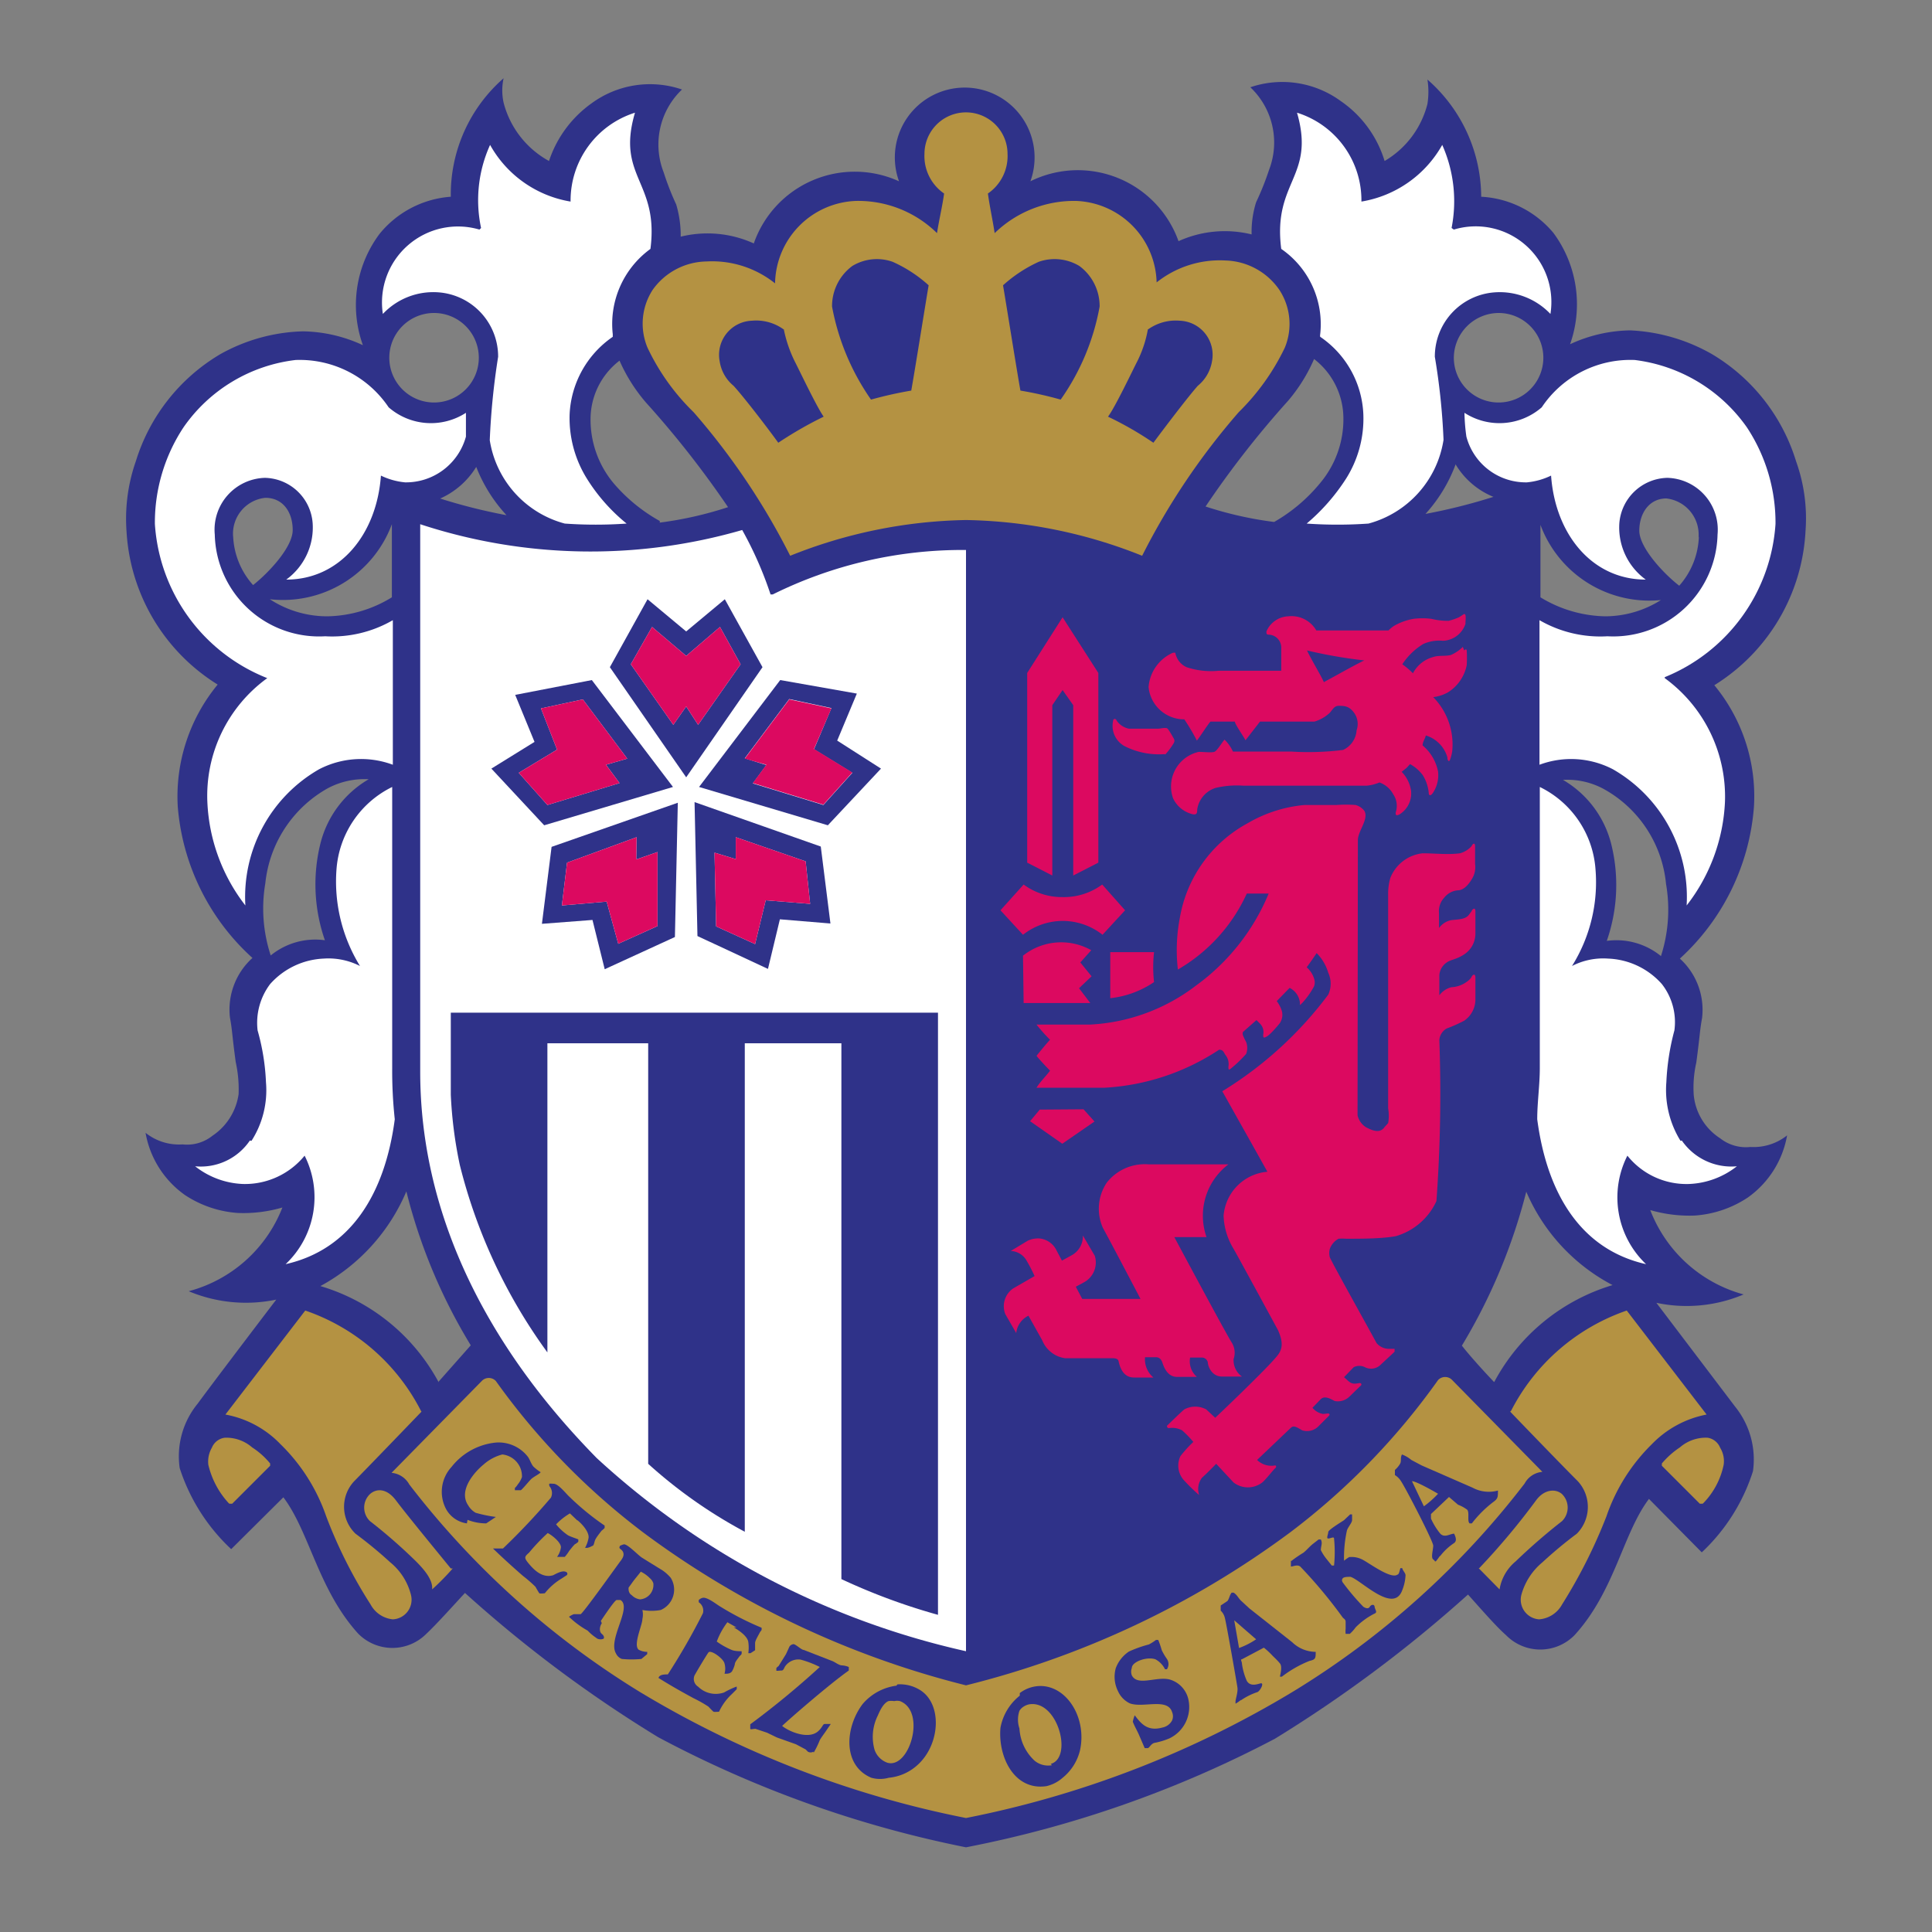
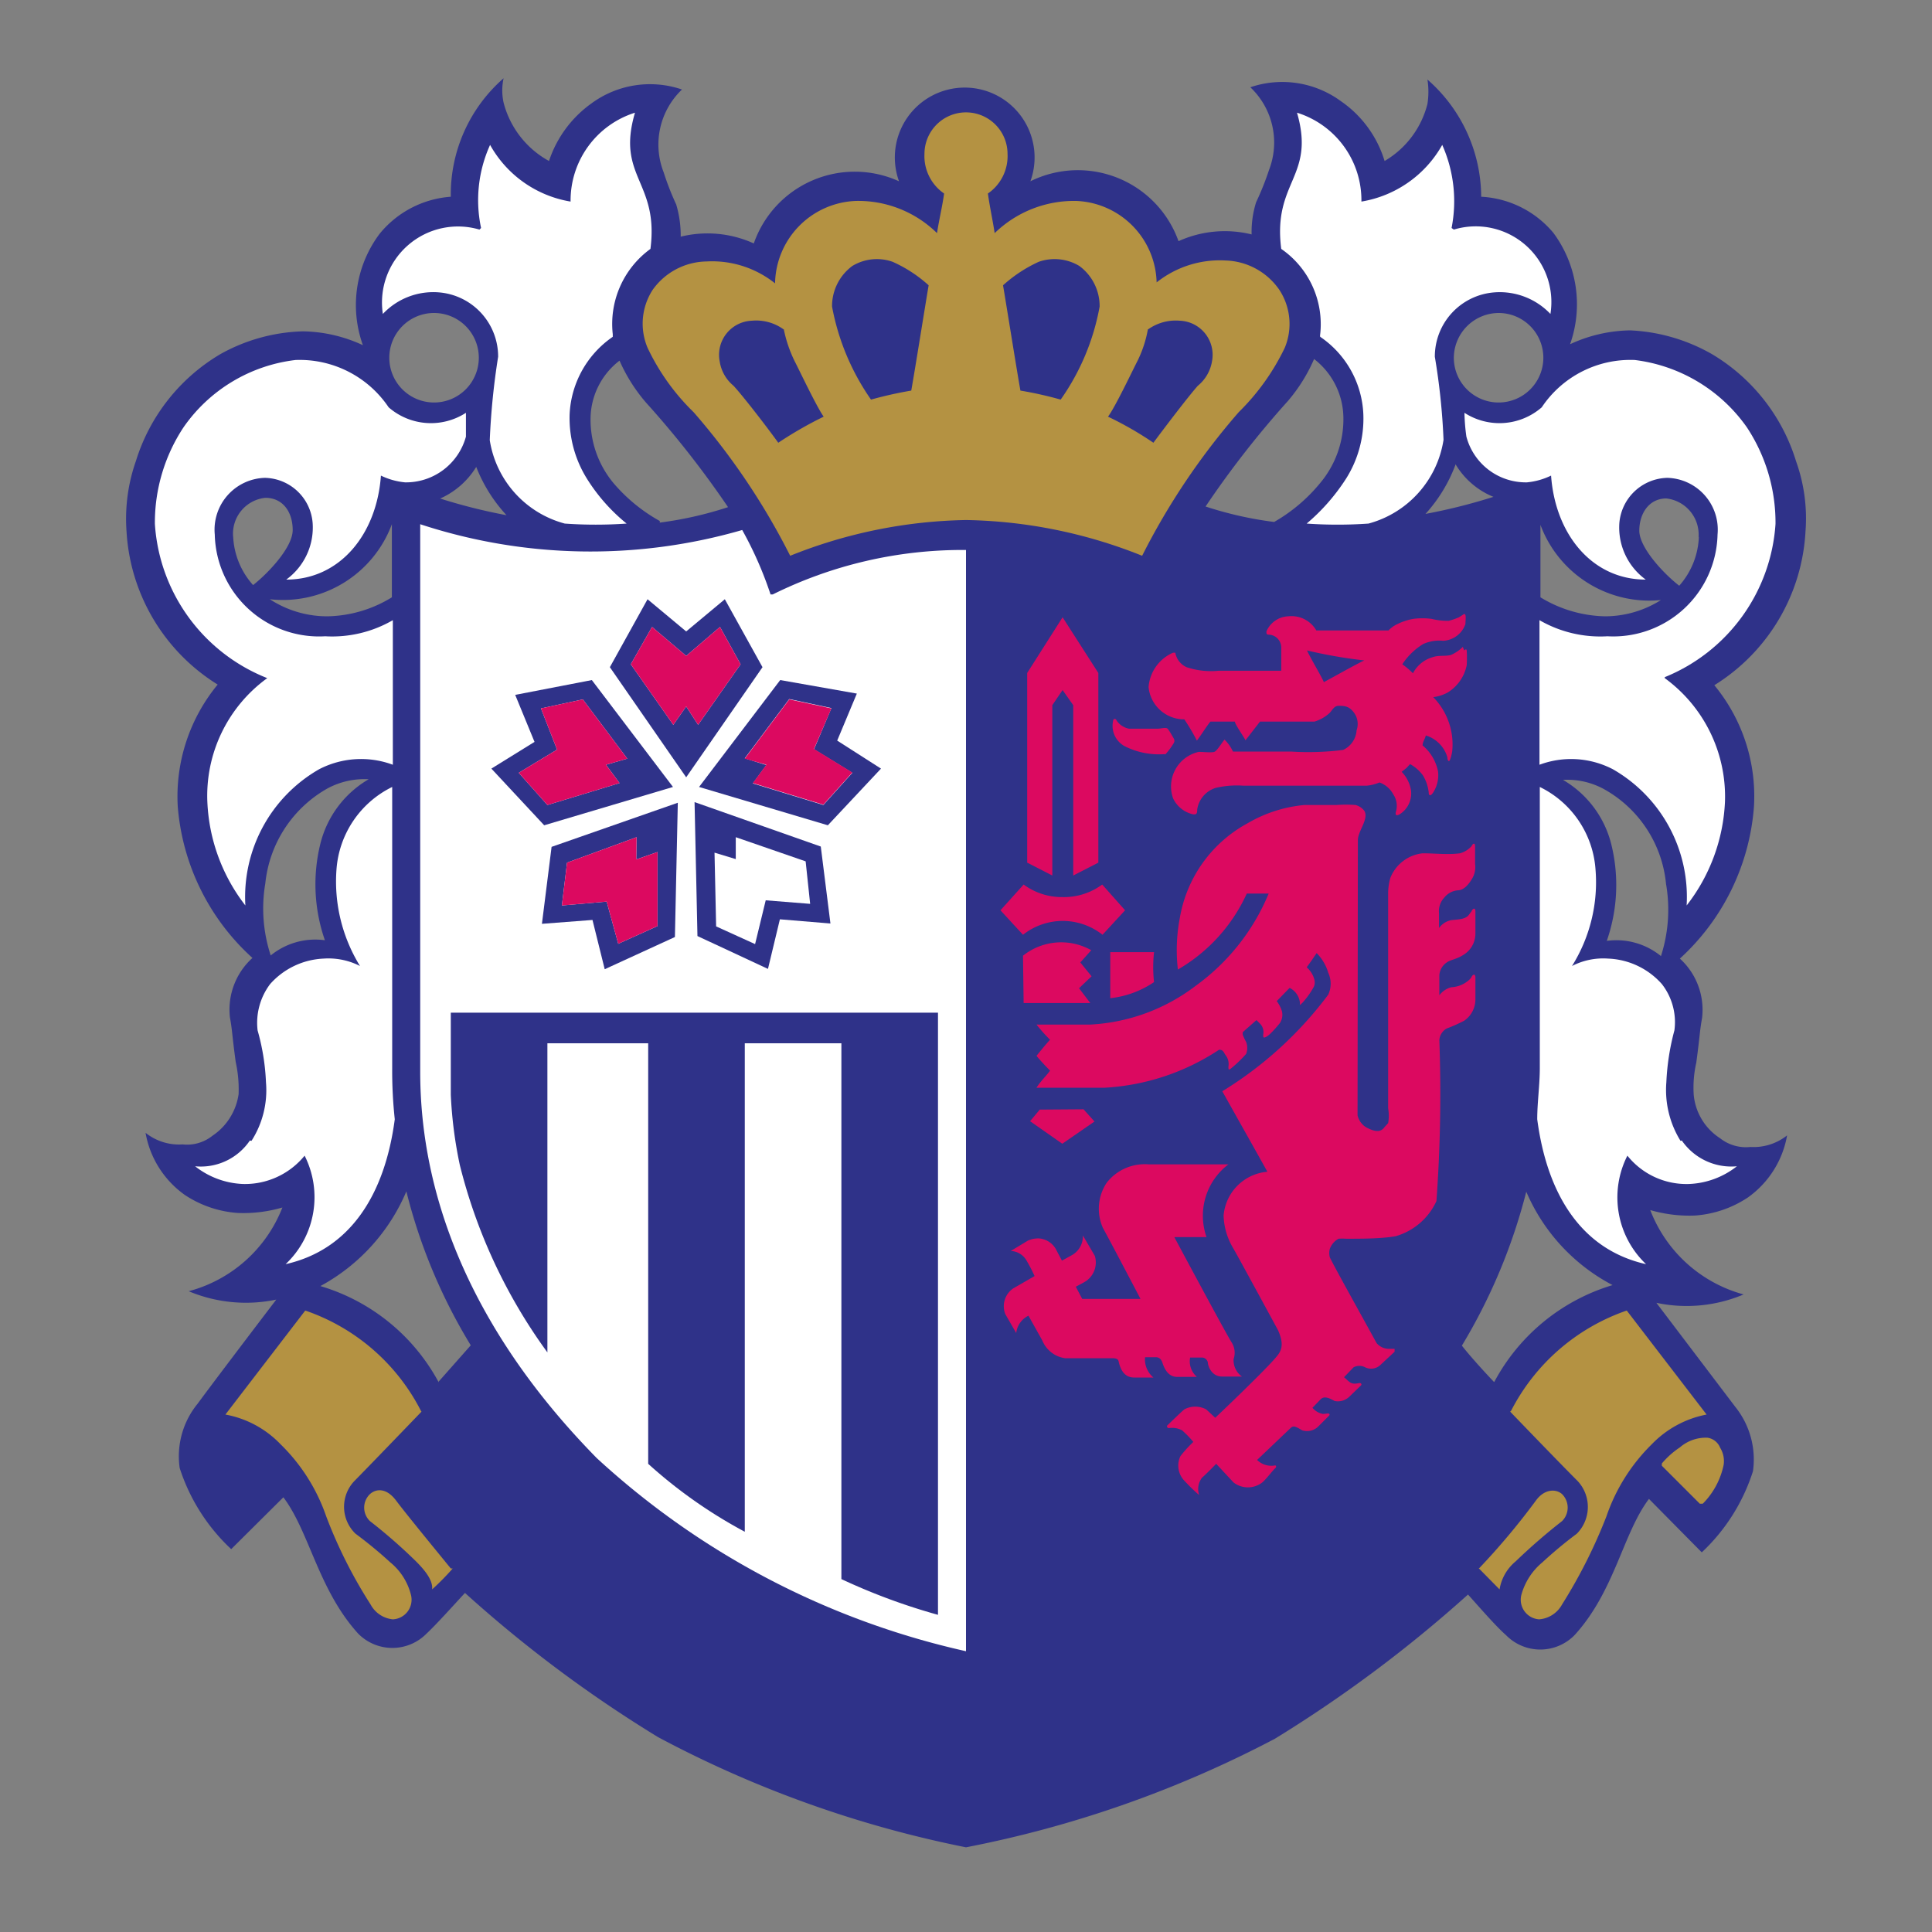
<svg xmlns="http://www.w3.org/2000/svg" width="60" height="60" viewBox="0 0 60 60">
  <rect x="0" y="0" width="60" height="60" fill="#808080" stroke="none" />
  <defs>
    <style>.cls-1{fill:none;}.cls-2{clip-path:url(#clip-path);}.cls-3{fill:#2f3289;}.cls-4{fill:#b49242;}.cls-5{fill:#fff;}.cls-6{fill:#dc0960;}</style>
    <clipPath id="clip-path">
      <rect id="SVGID" class="cls-1" y="1.37" width="60" height="57.27" />
    </clipPath>
  </defs>
  <g id="Cerezo_Osaka" data-name="Cerezo Osaka">
    <g id="layer1">
      <g id="g27529">
        <g class="cls-2">
          <g id="g27531">
            <path id="path27537" class="cls-3" d="M52.76,16.66a2.42,2.42,0,0,1-.61,1.53c-.48-.37-1.24-1.18-1.24-1.71s.3-1,.84-1a1.13,1.13,0,0,1,1,1.21m-1.17,13a2.19,2.19,0,0,0-1.68-.47,5.27,5.27,0,0,0,.14-3,3.21,3.21,0,0,0-1.5-2,2.37,2.37,0,0,1,1.26.28,3.78,3.78,0,0,1,1.94,2.95,4.69,4.69,0,0,1-.16,2.25M46.4,42.92c-.27-.28-.76-.82-1-1.13a17.7,17.7,0,0,0,2-4.78,5.89,5.89,0,0,0,2.68,2.9,6.17,6.17,0,0,0-3.67,3M45.21,14.43a2.44,2.44,0,0,0,1.17,1,17.6,17.6,0,0,1-2.11.53,4.74,4.74,0,0,0,.94-1.55m1.32-4.69a1.39,1.39,0,1,1-1.38,1.39,1.4,1.4,0,0,1,1.38-1.39m5.09,8.89a3.25,3.25,0,0,1-1.78.53,4,4,0,0,1-2-.59V16.3a3.61,3.61,0,0,0,3.79,2.33M41,15a5.16,5.16,0,0,1-1.43,1.21,11.37,11.37,0,0,1-2.13-.48A29.68,29.68,0,0,1,40,12.45a5.14,5.14,0,0,0,.81-1.3,2.33,2.33,0,0,1,.91,1.8A3.08,3.08,0,0,1,41,15M20.49,16.18A5.21,5.21,0,0,1,19.05,15a3.08,3.08,0,0,1-.71-2,2.29,2.29,0,0,1,.9-1.8,5.19,5.19,0,0,0,.82,1.3,29.89,29.89,0,0,1,2.55,3.25,11.45,11.45,0,0,1-2.12.48m-6.86-.73a2.51,2.51,0,0,0,1.16-1A4.74,4.74,0,0,0,15.73,16a17.45,17.45,0,0,1-2.1-.53m0,27.47a6.16,6.16,0,0,0-3.68-3A6,6,0,0,0,12.62,37a17.09,17.09,0,0,0,2,4.78l-1,1.13M8.41,29.68a4.67,4.67,0,0,1-.17-2.25,3.83,3.83,0,0,1,1.94-2.95,2.43,2.43,0,0,1,1.27-.28,3.21,3.21,0,0,0-1.5,2,5.27,5.27,0,0,0,.14,3,2.19,2.19,0,0,0-1.68.47m-1.17-13a1.12,1.12,0,0,1,1-1.21c.56,0,.85.46.85,1s-.76,1.34-1.23,1.71a2.42,2.42,0,0,1-.62-1.53m4.93-.36v2.27a3.94,3.94,0,0,1-2,.59,3.26,3.26,0,0,1-1.79-.53,3.61,3.61,0,0,0,3.79-2.33m1.3-6.56a1.39,1.39,0,1,1-1.38,1.39,1.39,1.39,0,0,1,1.38-1.39m42.6,6.8a5.25,5.25,0,0,0-.29-2.19A5.87,5.87,0,0,0,53.17,11a5.62,5.62,0,0,0-2.54-.74,4.58,4.58,0,0,0-1.87.43,3.72,3.72,0,0,0-.52-3.46A3.13,3.13,0,0,0,46,6.11a4.86,4.86,0,0,0-1.67-3.64,2.41,2.41,0,0,1,0,.76A2.87,2.87,0,0,1,43,5a3.48,3.48,0,0,0-1.36-1.86,3.08,3.08,0,0,0-2.81-.43,2.36,2.36,0,0,1,.58,2.57,8.61,8.61,0,0,1-.4,1,3.07,3.07,0,0,0-.14,1,3.48,3.48,0,0,0-2.27.21A3.32,3.32,0,0,0,32,5.63a2.17,2.17,0,1,0-4.08,0,3.32,3.32,0,0,0-4.51,1.93,3.48,3.48,0,0,0-2.27-.21,3.38,3.38,0,0,0-.14-1,8.58,8.58,0,0,1-.39-1,2.36,2.36,0,0,1,.57-2.57,3.07,3.07,0,0,0-2.81.43A3.58,3.58,0,0,0,17.05,5a2.89,2.89,0,0,1-1.41-1.81,1.76,1.76,0,0,1,0-.76A4.79,4.79,0,0,0,14,6.11a3.14,3.14,0,0,0-2.21,1.15,3.69,3.69,0,0,0-.52,3.46,4.57,4.57,0,0,0-1.86-.43A5.55,5.55,0,0,0,6.84,11a5.87,5.87,0,0,0-2.62,3.32,5.42,5.42,0,0,0-.29,2.19,6,6,0,0,0,2.83,4.75,5.46,5.46,0,0,0-1.24,3.78,7.1,7.1,0,0,0,2.32,4.71,2.16,2.16,0,0,0-.7,1.84c.08.45.06.5.18,1.39a3.93,3.93,0,0,1,.09,1,1.87,1.87,0,0,1-.81,1.29,1.26,1.26,0,0,1-.93.27,1.66,1.66,0,0,1-1.15-.36,3,3,0,0,0,1.22,1.93,3.39,3.39,0,0,0,1.65.56,4.31,4.31,0,0,0,1.38-.17A4.31,4.31,0,0,1,5.86,40.1a4.59,4.59,0,0,0,2.72.26c-.71.93-2.09,2.75-2.44,3.23a2.58,2.58,0,0,0-.56,2,5.94,5.94,0,0,0,1.6,2.52L8.8,46.5c.81,1.07,1.08,2.86,2.32,4.23a1.49,1.49,0,0,0,2.13,0c.3-.28.82-.86,1.19-1.26a40.08,40.08,0,0,0,6,4.48A34.77,34.77,0,0,0,30,57.37,34.82,34.82,0,0,0,39.59,54a41.14,41.14,0,0,0,6-4.48c.36.4.88,1,1.18,1.26a1.49,1.49,0,0,0,2.13,0c1.25-1.37,1.5-3.16,2.31-4.23l1.64,1.66a5.91,5.91,0,0,0,1.59-2.52,2.61,2.61,0,0,0-.55-2l-2.45-3.23a4.54,4.54,0,0,0,2.71-.26,4.32,4.32,0,0,1-2.9-2.62,4.35,4.35,0,0,0,1.38.17,3.39,3.39,0,0,0,1.65-.56,3,3,0,0,0,1.22-1.93,1.67,1.67,0,0,1-1.14.36,1.29,1.29,0,0,1-.94-.27A1.8,1.8,0,0,1,52.6,34a3.51,3.51,0,0,1,.08-1c.12-.89.1-.94.18-1.39a2.15,2.15,0,0,0-.69-1.84,7.11,7.11,0,0,0,2.3-4.71,5.41,5.41,0,0,0-1.23-3.78,6,6,0,0,0,2.83-4.75" />
            <path id="path27539" class="cls-4" d="M30,16.15a15.31,15.31,0,0,1,5.47,1.11,21.58,21.58,0,0,1,3-4.46,7.11,7.11,0,0,0,1.43-2A1.93,1.93,0,0,0,39.73,9a2.1,2.1,0,0,0-1.67-.91,3.15,3.15,0,0,0-2.14.68,2.6,2.6,0,0,0-2.5-2.53,3.54,3.54,0,0,0-2.53,1c-.06-.4-.15-.8-.21-1.23a1.41,1.41,0,0,0,.61-1.23,1.29,1.29,0,0,0-2.58,0,1.41,1.41,0,0,0,.61,1.23c-.06.43-.16.83-.22,1.23a3.49,3.49,0,0,0-2.52-1A2.61,2.61,0,0,0,24.07,8.8a3.13,3.13,0,0,0-2.13-.68A2.09,2.09,0,0,0,20.27,9a1.93,1.93,0,0,0-.16,1.8,6.92,6.92,0,0,0,1.43,2,21.58,21.58,0,0,1,3,4.46A15.3,15.3,0,0,1,30,16.15" />
            <path id="path27541" class="cls-3" d="M28.84,8.86a4.23,4.23,0,0,0-1.12-.73,1.47,1.47,0,0,0-1.25.13,1.55,1.55,0,0,0-.63,1.26,7.39,7.39,0,0,0,1.21,2.89,12.3,12.3,0,0,1,1.25-.28c.11-.61.47-2.87.54-3.27" />
            <path id="path27543" class="cls-3" d="M31.15,8.86a4.35,4.35,0,0,1,1.11-.73,1.49,1.49,0,0,1,1.26.13,1.55,1.55,0,0,1,.63,1.26,7.24,7.24,0,0,1-1.21,2.89,11.73,11.73,0,0,0-1.25-.28c-.11-.61-.47-2.87-.54-3.27" />
            <path id="path27545" class="cls-3" d="M24.34,10.22a4.1,4.1,0,0,0,.34,1c.14.27.69,1.43.9,1.72a12,12,0,0,0-1.41.81c-.36-.5-1.11-1.47-1.39-1.77a1.22,1.22,0,0,1-.43-.76,1.06,1.06,0,0,1,1-1.26,1.45,1.45,0,0,1,1,.28" />
            <path id="path27547" class="cls-3" d="M35.65,10.22a3.65,3.65,0,0,1-.33,1c-.14.27-.69,1.43-.91,1.72a10.55,10.55,0,0,1,1.41.81c.37-.5,1.11-1.47,1.38-1.77a1.24,1.24,0,0,0,.44-.76,1.06,1.06,0,0,0-1-1.26,1.48,1.48,0,0,0-1,.28" />
            <path id="path27549" class="cls-5" d="M14.94,7.08a4.15,4.15,0,0,1,.28-2.58,3.52,3.52,0,0,0,2.5,1.76,2.86,2.86,0,0,1,2-2.76c-.59,2,.75,2.13.48,4.23a2.88,2.88,0,0,0-1.17,2.65s0,0,0,.08a3.09,3.09,0,0,0-1.34,2.41,3.56,3.56,0,0,0,.54,2,5.63,5.63,0,0,0,1.23,1.39,13.71,13.71,0,0,1-1.92,0,3.19,3.19,0,0,1-2.33-2.59,22.27,22.27,0,0,1,.26-2.59,2,2,0,0,0-1.84-2,2.15,2.15,0,0,0-1.74.67,2.36,2.36,0,0,1,3-2.62" />
            <path id="path27551" class="cls-5" d="M8.3,21.06a4.51,4.51,0,0,0-1.86,3.85,5.63,5.63,0,0,0,1.18,3.21,4.57,4.57,0,0,1,2.29-4.23,2.83,2.83,0,0,1,2.29-.14V19.26a3.76,3.76,0,0,1-2.1.5A3.24,3.24,0,0,1,6.67,16.6a1.61,1.61,0,0,1,1.56-1.76,1.52,1.52,0,0,1,1.48,1.41A2,2,0,0,1,8.89,18c1.67,0,2.81-1.41,2.94-3.23a2.18,2.18,0,0,0,.75.21,1.93,1.93,0,0,0,1.89-1.42c0-.18,0-.55,0-.74a2,2,0,0,1-2.4-.17,3.33,3.33,0,0,0-2.89-1.47,4.94,4.94,0,0,0-3.48,2.09,5.37,5.37,0,0,0-.89,3A5.53,5.53,0,0,0,8.3,21.06" />
            <path id="path27553" class="cls-5" d="M7.76,35.42a1.84,1.84,0,0,1-1.7.8,2.56,2.56,0,0,0,1.49.55,2.39,2.39,0,0,0,1.91-.88,2.86,2.86,0,0,1-.59,3.37c2-.45,3.08-2.15,3.39-4.5a14,14,0,0,1-.08-1.59l0-8.73A3.1,3.1,0,0,0,10.45,27a5,5,0,0,0,.73,3,2.16,2.16,0,0,0-1.13-.23,2.36,2.36,0,0,0-1.66.79A2,2,0,0,0,8,32a6.91,6.91,0,0,1,.26,1.61,2.91,2.91,0,0,1-.45,1.82" />
            <path id="path27555" class="cls-5" d="M45.08,7.08a4.3,4.3,0,0,0-.29-2.58,3.54,3.54,0,0,1-2.51,1.76,2.85,2.85,0,0,0-2-2.76c.58,2-.76,2.13-.49,4.23A2.84,2.84,0,0,1,41,10.38a.19.19,0,0,0,0,.08,3.06,3.06,0,0,1,1.34,2.41,3.49,3.49,0,0,1-.54,2,6.22,6.22,0,0,1-1.22,1.39,13.74,13.74,0,0,0,1.92,0,3.2,3.2,0,0,0,2.33-2.6,20.33,20.33,0,0,0-.27-2.58,2,2,0,0,1,1.85-2,2.17,2.17,0,0,1,1.74.67,2.35,2.35,0,0,0-3-2.62" />
            <path id="path27557" class="cls-5" d="M52.23,35.42a1.87,1.87,0,0,0,1.71.8,2.56,2.56,0,0,1-1.49.55,2.35,2.35,0,0,1-1.91-.88,2.86,2.86,0,0,0,.58,3.37c-2-.45-3.07-2.15-3.38-4.5,0-.52.08-1.06.08-1.59V24.44A3.09,3.09,0,0,1,49.55,27a4.9,4.9,0,0,1-.73,3,2.11,2.11,0,0,1,1.12-.23,2.35,2.35,0,0,1,1.67.79A1.92,1.92,0,0,1,52,32a7.43,7.43,0,0,0-.25,1.61,3,3,0,0,0,.44,1.82" />
            <path id="path27559" class="cls-5" d="M51.7,21.06a4.55,4.55,0,0,1,1.87,3.85,5.64,5.64,0,0,1-1.19,3.21,4.57,4.57,0,0,0-2.29-4.23,2.81,2.81,0,0,0-2.28-.14V19.26a3.77,3.77,0,0,0,2.11.5,3.24,3.24,0,0,0,3.42-3.16,1.61,1.61,0,0,0-1.56-1.76,1.53,1.53,0,0,0-1.49,1.41A2,2,0,0,0,51.11,18c-1.67,0-2.81-1.41-2.94-3.23a2.18,2.18,0,0,1-.75.21,1.91,1.91,0,0,1-1.88-1.42,6,6,0,0,1-.06-.74,2,2,0,0,0,2.4-.17,3.31,3.31,0,0,1,2.89-1.47,5,5,0,0,1,3.48,2.09,5.37,5.37,0,0,1,.89,3,5.53,5.53,0,0,1-3.44,4.76" />
            <path id="path27561" class="cls-5" d="M24,18.46a13.26,13.26,0,0,1,6-1.38h0v34.2a24.93,24.93,0,0,1-11.47-6c-1.87-1.91-5.48-6.12-5.48-12v-17a16.94,16.94,0,0,0,10,.18,11.52,11.52,0,0,1,.88,2" />
            <path id="path27563" class="cls-3" d="M14,31.45H29.13v18.7a19.16,19.16,0,0,1-3-1.11V32.4h-3V47.57a15,15,0,0,1-3-2.11V32.4H17V42a16.72,16.72,0,0,1-2.72-5.82A13.35,13.35,0,0,1,14,34" />
            <path id="path27565" class="cls-6" d="M38.31,42.21a.6.6,0,0,0-.06-.52c-.17-.26-1.78-3.27-1.78-3.27h1a2,2,0,0,1,.68-2.26H35.67a1.5,1.5,0,0,0-1.3.57,1.46,1.46,0,0,0-.12,1.4c.3.55,1.17,2.21,1.17,2.21l-1.81,0-.2-.38.26-.14A.7.7,0,0,0,34,39l-.37-.63a.67.67,0,0,1-.36.62l-.29.16-.16-.3a.66.66,0,0,0-.56-.39.77.77,0,0,0-.34.07l-.53.32a.59.59,0,0,1,.48.28,4.89,4.89,0,0,1,.26.5l-.66.38a.67.67,0,0,0-.25.8l.34.59a.68.68,0,0,1,.38-.54h0l.43.77a.9.9,0,0,0,.7.55H34.5c.11,0,.22,0,.24.1.07.32.22.5.48.5l.6,0a.74.74,0,0,1-.26-.63h.34c.09,0,.16.05.2.17s.15.44.45.44h.62a.64.64,0,0,1-.21-.6h.35a.19.19,0,0,1,.2.15c0,.1.11.44.44.44h.62a.62.62,0,0,1-.26-.49" />
            <path id="path27567" class="cls-6" d="M32.29,34.46l-.3.36,1,.7,1-.69-.34-.38" />
            <path id="path27569" class="cls-6" d="M31.77,29.68a1.9,1.9,0,0,1,2.12-.17l-.34.38.35.43-.39.37.35.46H31.79" />
            <path id="path27571" class="cls-6" d="M33,28.6a2,2,0,0,1,1.24.43l.7-.76-.71-.8a2,2,0,0,1-1.23.39,2,2,0,0,1-1.21-.39l-.72.8.7.76A2,2,0,0,1,33,28.6" />
            <path id="path27573" class="cls-6" d="M33,19.17l1.11,1.73v5.89l-.78.4V21.9L33,21.43l-.32.47v5.29l-.78-.4V20.9" />
            <path id="path27575" class="cls-6" d="M42.17,26.09c0-.28.35-.66.2-.91A.52.52,0,0,0,42.1,25a3.87,3.87,0,0,0-.59,0c-.34,0-.69,0-1,0a4.25,4.25,0,0,0-1.77.57,4.13,4.13,0,0,0-2.1,2.94,5.3,5.3,0,0,0-.06,1.6,5.23,5.23,0,0,0,2.14-2.36h.68a6.69,6.69,0,0,1-2.26,2.86,5.9,5.9,0,0,1-3.3,1.21c-.53,0-1.17,0-1.65,0a5.26,5.26,0,0,0,.42.47c-.13.14-.3.35-.42.5.12.15.35.39.42.46-.09.13-.32.36-.42.53h2.12a7.15,7.15,0,0,0,3.55-1.18c.14,0,.14.09.21.18a.44.44,0,0,1,.08.34c0,.09,0,.12.07.07a4,4,0,0,0,.48-.46.52.52,0,0,0,0-.37,2,2,0,0,1-.1-.21.17.17,0,0,1,0-.1l.42-.37s0,0,.12.12a.37.37,0,0,1,.09.33c0,.09,0,.12.11.06s.33-.32.41-.42a.47.47,0,0,0,.06-.37,1,1,0,0,0-.16-.31l.4-.41a.58.58,0,0,1,.32.46c0,.11,0,.07.08,0a2.54,2.54,0,0,0,.36-.51.37.37,0,0,0,0-.24.77.77,0,0,0-.23-.35c.12-.16.22-.31.31-.44a1.43,1.43,0,0,1,.36.61.81.81,0,0,1,0,.68,11.79,11.79,0,0,1-3.29,3c.3.54,1,1.78,1.4,2.5A1.49,1.49,0,0,0,38,37.75a2.08,2.08,0,0,0,.29,1c.12.2,1.4,2.56,1.4,2.56.2.45.11.65-.07.85-.29.35-1.56,1.57-1.88,1.87l-.28-.26a.72.72,0,0,0-.68,0c-.1.08-.54.51-.54.51s0,.08.07.07a.66.66,0,0,1,.4.07,3.17,3.17,0,0,1,.35.36,4,4,0,0,0-.4.44.68.68,0,0,0,.09.73,5.66,5.66,0,0,0,.49.48.59.59,0,0,1,.09-.54c.1-.08.44-.43.44-.43l.54.58a.73.73,0,0,0,.89,0c.12-.1.33-.38.4-.44s0-.1,0-.09a.63.63,0,0,1-.56-.17l1.05-1c.09-.09.21,0,.35.08a.5.5,0,0,0,.48-.1l.29-.29c.07-.07.1-.09.07-.12s-.08,0-.2,0a.55.55,0,0,1-.32-.19l.25-.26h0c.13-.14.34,0,.44.05a.51.51,0,0,0,.45-.13l.3-.29c.06-.06.1-.08.07-.12s-.08,0-.21,0-.2-.1-.32-.2l.3-.31a.39.39,0,0,1,.35,0,.42.42,0,0,0,.49-.08l.43-.4s0-.1,0-.09h-.19a.51.51,0,0,1-.37-.18c-.28-.52-1.3-2.34-1.45-2.66a.5.5,0,0,1,0-.27.59.59,0,0,1,.27-.31,1.77,1.77,0,0,1,.24,0c.48,0,1.1,0,1.54-.08a2,2,0,0,0,1.26-1.09,46.16,46.16,0,0,0,.09-5,.45.45,0,0,1,.23-.36,4.63,4.63,0,0,0,.54-.24.8.8,0,0,0,.35-.65v-.69c0-.14-.09-.1-.13,0a.56.56,0,0,1-.11.11.9.9,0,0,1-.51.19.67.67,0,0,0-.37.25v-.62a.52.52,0,0,1,.23-.4c.12-.09.3-.09.54-.25a.77.77,0,0,0,.35-.65v-.69c0-.13-.09-.08-.12,0l-.09.12c-.12.15-.39.13-.56.16a.62.62,0,0,0-.36.24v-.46a.61.61,0,0,1,.16-.48.6.6,0,0,1,.42-.23c.22,0,.38-.25.44-.35a.7.7,0,0,0,.1-.47v-.55c0-.12-.07-.09-.11,0a.76.76,0,0,1-.36.22c-.38.05-.78,0-1.16,0a1.22,1.22,0,0,0-1,.76,1.74,1.74,0,0,0-.07.52c0,.49,0,1,0,1.47l0,5.17a1.34,1.34,0,0,1,0,.46L43,35c-.12.18-.32.15-.59,0a.6.6,0,0,1-.25-.36" />
            <path id="path27577" class="cls-6" d="M36.17,23.42a2.37,2.37,0,0,1-1.25-.25.72.72,0,0,1-.35-.79c0-.06.08-.08.11,0a.6.6,0,0,0,.38.25c.29,0,.6,0,.9,0,.09,0,.25-.05.3,0s.16.25.19.3a.14.14,0,0,1,0,.15,2.17,2.17,0,0,1-.26.35" />
            <path id="path27579" class="cls-6" d="M41.12,21.2c-.07-.18-.4-.72-.53-1a14.88,14.88,0,0,0,1.78.31c-.3.14-1,.54-1.25.67m4.31-1.09a1.21,1.21,0,0,1-.37.25c-.18.05-.37,0-.57.07a1,1,0,0,0-.61.5,2.31,2.31,0,0,0-.33-.28A2.05,2.05,0,0,1,44.2,20a1.23,1.23,0,0,1,.62-.1.77.77,0,0,0,.69-.52c0-.13.05-.4-.09-.28l-.11.07a2,2,0,0,1-.32.11,2.09,2.09,0,0,1-.53-.06,2.16,2.16,0,0,0-.57,0,1.84,1.84,0,0,0-.53.18.89.89,0,0,0-.24.18l-2.24,0a.89.89,0,0,0-.87-.44.77.77,0,0,0-.68.47c0,.07,0,.1.08.1a.4.4,0,0,1,.38.4v.72H37.85a2.4,2.4,0,0,1-1-.11.61.61,0,0,1-.35-.45s-.05,0-.07,0a1.27,1.27,0,0,0-.76,1.07,1.11,1.11,0,0,0,1.11,1,6.41,6.41,0,0,1,.39.66c.14-.18.29-.43.42-.59l.76,0c0,.08.29.49.33.58l.45-.58c.33,0,1.06,0,1.38,0,.12,0,.2,0,.31,0a1.18,1.18,0,0,0,.44-.24c.1-.07.15-.25.31-.25s.32,0,.47.2a.59.59,0,0,1,.09.56.72.72,0,0,1-.42.61,8.64,8.64,0,0,1-1.62.05c-.41,0-1.37,0-1.8,0a1.25,1.25,0,0,0-.26-.37c-.07.07-.23.35-.32.38s-.34,0-.48,0a1.1,1.1,0,0,0-.8,1.44.9.9,0,0,0,.52.47c.22.08.23,0,.23-.12a.83.83,0,0,1,.57-.67,2.85,2.85,0,0,1,.86-.07c.65,0,3.12,0,3.84,0a1.38,1.38,0,0,0,.39-.1.78.78,0,0,1,.43.37.64.64,0,0,1,.09.51c-.06.19.06.14.12.1a.76.76,0,0,0,.34-.73,1.06,1.06,0,0,0-.29-.58l.15-.12.11-.12a1.2,1.2,0,0,1,.4.35,1.29,1.29,0,0,1,.18.53c0,.12.07.11.14,0a1,1,0,0,0,.15-.65,1.41,1.41,0,0,0-.48-.81c0-.11.08-.21.1-.31a1,1,0,0,1,.67.68c0,.11.05.15.08.08a1.31,1.31,0,0,0,.07-.27,2.1,2.1,0,0,0-.59-1.68,1.25,1.25,0,0,0,.46-.15,1.3,1.3,0,0,0,.58-.84,3.53,3.53,0,0,0,0-.46s0-.07-.08,0" />
            <path id="path27581" class="cls-6" d="M34.48,29.57V31a3,3,0,0,0,1.36-.5,4.17,4.17,0,0,1,0-.93" />
            <path id="path27583" class="cls-3" d="M21.31,21.94l-.4.57-1.32-1.88.66-1.16,1.06.9,1.05-.9L23,20.63l-1.32,1.88Zm1.2-3.33-1.2,1-1.2-1-1.17,2.11,2.37,3.42,2.37-3.42" />
            <path id="path27585" class="cls-3" d="M18.82,23.75l.42.57L17,25l-.89-1,1.19-.72L16.8,22l1.3-.28,1.38,1.84ZM16,21.58l.6,1.46-1.34.83,1.64,1.76,4-1.19-2.52-3.32" />
            <path id="path27587" class="cls-3" d="M23.13,23.55l1.38-1.84,1.31.28-.54,1.28,1.19.73-.9,1-2.19-.67.42-.57Zm1.1-2.43-2.52,3.32,4,1.19,1.65-1.76L26,23l.61-1.46" />
            <path id="path27589" class="cls-3" d="M19.76,26.69l.66-.23,0,2.3-1.22.55L18.84,28l-1.39.12.16-1.33L19.77,26Zm-2.93,2,1.57-.12.38,1.53,2.18-1,.09-4.17L17.13,26.3" />
            <path id="path27591" class="cls-3" d="M22.85,26.68V26l2.17.75.14,1.32-1.38-.11-.33,1.36-1.21-.55-.05-2.29Zm1,3.41.37-1.54,1.57.13-.3-2.39-3.92-1.38.09,4.16" />
            <path id="path27593" class="cls-6" d="M21.31,21.94l-.4.57-1.32-1.88.66-1.16,1.06.9,1.05-.9L23,20.63l-1.32,1.88" />
            <path id="path27595" class="cls-6" d="M18.82,23.75l.42.57L17,25l-.89-1,1.19-.72L16.8,22l1.3-.28,1.38,1.84" />
            <path id="path27597" class="cls-6" d="M23.8,23.75l-.42.57,2.19.67.9-1-1.19-.73L25.82,22l-1.31-.28-1.38,1.84" />
            <path id="path27599" class="cls-6" d="M19.76,26.69l.66-.23,0,2.3-1.22.55L18.84,28l-1.39.12.16-1.33L19.77,26" />
-             <path id="path27601" class="cls-6" d="M22.85,26.68V26l2.17.75.14,1.32-1.38-.11-.33,1.36-1.21-.55-.05-2.29" />
            <path id="path27603" class="cls-4" d="M14,48.71C13.42,48,12.6,47,12.3,46.6s-.62-.37-.81-.2a.58.58,0,0,0,0,.84,16.61,16.61,0,0,1,1.43,1.25c.26.26.53.58.5.87a7.76,7.76,0,0,0,.64-.65" />
            <path id="path27605" class="cls-4" d="M13.07,43.81A6.34,6.34,0,0,0,9.48,40.7L7,43.93a3.15,3.15,0,0,1,1.71.92,5.73,5.73,0,0,1,1.42,2.24,14.7,14.7,0,0,0,1.38,2.74.88.88,0,0,0,.69.46.61.61,0,0,0,.56-.77,1.9,1.9,0,0,0-.64-1,13.31,13.31,0,0,0-1.08-.89A1.16,1.16,0,0,1,11,46c.6-.61,2.09-2.16,2.09-2.16" />
-             <path id="path27607" class="cls-4" d="M7.13,46.7h.08l1.18-1.18s0-.05,0-.07a2.42,2.42,0,0,0-.56-.5,1.22,1.22,0,0,0-.85-.3.5.5,0,0,0-.4.31.86.86,0,0,0-.11.53,2.65,2.65,0,0,0,.64,1.2" />
            <path id="path27609" class="cls-4" d="M45.94,48.7a21.94,21.94,0,0,0,1.76-2.1c.26-.36.62-.37.81-.2a.59.59,0,0,1,0,.84,18.49,18.49,0,0,0-1.44,1.25,1.43,1.43,0,0,0-.5.87l-.65-.66" />
            <path id="path27611" class="cls-4" d="M46.93,43.81a6.37,6.37,0,0,1,3.59-3.11L53,43.93a3.2,3.2,0,0,0-1.7.92,5.74,5.74,0,0,0-1.41,2.24,16.08,16.08,0,0,1-1.38,2.74.89.89,0,0,1-.71.46.61.61,0,0,1-.55-.77,2,2,0,0,1,.65-1,13.25,13.25,0,0,1,1.07-.89A1.18,1.18,0,0,0,49,46c-.61-.61-2.1-2.16-2.1-2.16" />
            <path id="path27613" class="cls-4" d="M52.87,46.7h-.08l-1.18-1.18s0-.05,0-.07a2.64,2.64,0,0,1,.56-.5,1.23,1.23,0,0,1,.86-.3.5.5,0,0,1,.39.31.79.79,0,0,1,.11.53,2.4,2.4,0,0,1-.64,1.2" />
-             <path id="path27615" class="cls-4" d="M30,56.46a31.33,31.33,0,0,0,10.18-3.94,26.33,26.33,0,0,0,7.17-6.45.69.69,0,0,1,.55-.36l-2.8-2.85a.3.3,0,0,0-.44,0h0a21.57,21.57,0,0,1-4.58,4.72A28.31,28.31,0,0,1,30,52.34a28.25,28.25,0,0,1-10-4.73,21.66,21.66,0,0,1-4.6-4.72h0a.3.3,0,0,0-.44,0l-2.8,2.85a.7.7,0,0,1,.55.36,26.48,26.48,0,0,0,7.17,6.45A31.37,31.37,0,0,0,30,56.46" />
            <path id="path27617" class="cls-3" d="M14.52,47.2a1.58,1.58,0,0,0,.58.11l.3-.2s0,0,0,0a4.13,4.13,0,0,1-.63-.13.63.63,0,0,1-.23-.23c-.32-.47.21-1.05.48-1.27a1.41,1.41,0,0,1,.58-.31.68.68,0,0,1,.61.7.73.73,0,0,1-.13.23.48.48,0,0,1-.09.11s0,.07,0,.07.15,0,.18,0,.24-.26.32-.34.28-.17.3-.22,0,0,0,0a1.41,1.41,0,0,1-.23-.18c-.07-.09-.1-.2-.16-.29a1.15,1.15,0,0,0-1-.45,2,2,0,0,0-1.38.76,1.14,1.14,0,0,0-.18,1.28.87.87,0,0,0,.66.47" />
            <path id="path27619" class="cls-3" d="M22.79,50.54c.17.1.43.28.45.46a1.27,1.27,0,0,1,0,.34s0,0,.07,0l.14-.09c0-.07,0-.14,0-.22s.09-.22.13-.3.06-.08.07-.11a.16.16,0,0,0,0-.07,8.92,8.92,0,0,1-1.27-.65c-.11-.06-.4-.3-.55-.28a.27.27,0,0,0-.13.07s0,0,0,.07a.31.31,0,0,1,.13.34A20.31,20.31,0,0,1,20.74,52c-.1,0-.26,0-.29.11s0,0,0,0c.35.22.72.43,1.09.63A4,4,0,0,1,22,53s.14.15.16.16.16,0,.17,0a1.74,1.74,0,0,1,.4-.55l.15-.15s0-.07,0-.08-.24.09-.39.18a.78.78,0,0,1-.81-.18.28.28,0,0,1-.11-.35c.13-.23.36-.61.43-.71s.47.19.5.34a.57.57,0,0,1,0,.32c.09,0,.17,0,.23-.07a.85.85,0,0,0,.09-.22c0-.07.08-.16.13-.23s.08-.07.08-.1a.21.21,0,0,0,0-.08c-.08,0-.23,0-.33-.05a2.38,2.38,0,0,1-.44-.25,2.31,2.31,0,0,1,.33-.6l.28.16" />
            <path id="path27621" class="cls-3" d="M17.93,47.21c.16.13.36.36.35.54a1,1,0,0,1-.11.32s0,0,.07,0a.47.47,0,0,0,.15-.06c.06,0,.06-.12.1-.2s.13-.19.19-.27a.81.81,0,0,0,.1-.09.17.17,0,0,1,0-.07,8.12,8.12,0,0,1-1.1-.9c-.1-.09-.33-.39-.48-.4s-.13,0-.14,0,0,.06,0,.07a.33.33,0,0,1,.05.36,20.83,20.83,0,0,1-1.49,1.58c-.1,0-.26,0-.31,0s0,0,0,0c.3.29.62.58.93.85a4.13,4.13,0,0,1,.39.34s.1.18.12.2.16,0,.17,0a1.92,1.92,0,0,1,.51-.45l.17-.11a.06.06,0,0,0,0-.09c-.1-.07-.25,0-.42.09-.33.1-.59-.16-.75-.35s-.15-.22,0-.35a6,6,0,0,1,.58-.61c.14.07.41.29.41.44a.62.62,0,0,1-.12.3c.09,0,.17,0,.24,0a1.33,1.33,0,0,0,.14-.19c.05-.06.11-.14.17-.2a.44.44,0,0,0,.11-.08s0-.06,0-.07-.23-.08-.32-.13a1.7,1.7,0,0,1-.37-.34A2,2,0,0,1,17.7,47l.23.22" />
            <path id="path27623" class="cls-3" d="M25.27,54.43a2.83,2.83,0,0,0,.19-.39c.05-.09.13-.19.19-.28l.15-.22s-.13,0-.19,0-.07.12-.22.24c-.3.24-.88,0-1.1-.18.24-.23,1.51-1.33,2.07-1.72,0,0,0-.07,0-.11s0,0,0,0a.65.65,0,0,0-.21-.05c-.09,0-.2-.09-.29-.13l-.9-.35c-.07,0-.25-.18-.32-.18a.19.19,0,0,0-.12.07s0,0,0,0l-.11.24-.23.37s-.07.05-.07.07,0,.05,0,.07.09,0,.16,0,.08-.09.12-.14a.5.5,0,0,1,.47-.2,3.1,3.1,0,0,1,.6.23,26.89,26.89,0,0,1-2.16,1.78c0,.06,0,.11,0,.14s.1,0,.16,0l.36.12.31.15.59.21.3.16.07.07a.17.17,0,0,0,.17,0" />
            <path id="path27625" class="cls-3" d="M35.78,54.14a2.31,2.31,0,0,0,.53-.15,1.08,1.08,0,0,0,.59-1.24.83.83,0,0,0-.57-.59c-.41-.11-1,.22-1.18-.13a.32.32,0,0,1,0-.23c0-.19.46-.36.73-.27a.69.69,0,0,1,.3.31s0,0,.06,0a.29.29,0,0,0,0-.32,1.91,1.91,0,0,1-.16-.27,2.92,2.92,0,0,0-.11-.32s-.06,0-.07,0a1.64,1.64,0,0,1-.22.14,3.77,3.77,0,0,0-.62.22,1.07,1.07,0,0,0-.41.52,1,1,0,0,0,.07.71.76.76,0,0,0,.37.38c.41.15,1.17-.18,1.31.27a.33.33,0,0,1,0,.26.43.43,0,0,1-.3.22c-.47.13-.67-.13-.86-.38l0,0a1,1,0,0,0-.06.2l0,0c.05.13.12.25.18.38l.19.44h.09c.06,0,.1-.15.24-.17" />
            <path id="path27627" class="cls-3" d="M41.88,48.36a.72.72,0,0,1,.4.06c.19.08.91.64,1.12.48.05,0,.07-.14.09-.2h.06c0,.06.1.15.1.22a1.4,1.4,0,0,1-.1.46c-.27.76-1.29-.32-1.61-.41-.1,0-.22,0-.25.06s0,.08,0,.1a7.53,7.53,0,0,0,.65.77c.08.05.16.07.2,0s.14-.09.15,0,.1.17,0,.21a2.25,2.25,0,0,0-.59.43,1.16,1.16,0,0,1-.18.2c-.05,0-.07,0-.13,0a.76.76,0,0,1,0-.16c0-.07,0-.12,0-.21s-.07-.1-.1-.15a14.81,14.81,0,0,0-1.31-1.57c-.1-.07-.21,0-.29,0v0s0-.1,0-.15,0,0,.05-.05a4,4,0,0,1,.34-.23c.1-.08.19-.19.29-.27l.18-.14.07,0c.06.12,0,.2,0,.33a1.47,1.47,0,0,0,.18.28l.16.2s.05,0,.07,0a4.19,4.19,0,0,0,0-.84c0-.07-.11,0-.18,0s0-.13,0-.2.42-.32.49-.37l.19-.18h.06c0,.06,0,.1,0,.18s-.13.22-.16.32a4,4,0,0,0-.09.94s.12-.1.18-.12" />
            <path id="path27629" class="cls-3" d="M43.85,46l.37.78a3,3,0,0,0,.44-.39S44,46,43.85,46m.86,2.33a1.67,1.67,0,0,1-.12.16c-.05,0,0,0-.08-.06s0-.3,0-.43-.84-1.76-1-2a.57.57,0,0,0-.19-.19s0-.14,0-.16a.77.77,0,0,0,.16-.19c.05-.09,0-.19.06-.29l0,0a1,1,0,0,1,.29.17l.32.17,1.58.69a1.06,1.06,0,0,0,.79.09c0,.19,0,.24-.11.33a3.51,3.51,0,0,0-.7.69h-.07c-.08-.07,0-.32-.07-.42a1.15,1.15,0,0,0-.29-.16L45,46.49l-.56.53c0,.06,0,.08,0,.14a2.06,2.06,0,0,0,.29.47c.14.14.3,0,.43,0,.05.11.09.22,0,.29a1.78,1.78,0,0,0-.43.4" />
            <path id="path27631" class="cls-3" d="M32.63,54.78c.7-.19.22-2-.67-1.85a.51.51,0,0,0-.17.07.4.4,0,0,0-.13.13.85.85,0,0,0,0,.55,1.47,1.47,0,0,0,.47,1,.66.66,0,0,0,.54.14m-1-2.24a1.07,1.07,0,0,1,.64-.22c.83,0,1.45,1,1.23,2a1.57,1.57,0,0,1-.55.86,1.14,1.14,0,0,1-.49.25c-1,.15-1.51-.91-1.43-1.81a1.65,1.65,0,0,1,.6-1" />
-             <path id="path27633" class="cls-3" d="M27.55,54.74c.69.22,1.23-1.59.4-1.91a.39.39,0,0,0-.18,0,.53.53,0,0,0-.18,0c-.16.07-.26.29-.33.45a1.48,1.48,0,0,0-.1,1.06.65.65,0,0,0,.39.4m.32-2.43a1.18,1.18,0,0,1,.66.15c.73.4.69,1.66,0,2.32a1.54,1.54,0,0,1-.93.43,1,1,0,0,1-.54,0c-.9-.38-.82-1.56-.27-2.29a1.66,1.66,0,0,1,1.05-.57" />
            <path id="path27635" class="cls-3" d="M38.33,50.32l.15.86a2.38,2.38,0,0,0,.53-.27l-.68-.59m.21,2.47a1,1,0,0,1-.17.12s0,0,0-.07.08-.29.06-.43-.33-1.92-.39-2.16a.45.45,0,0,0-.13-.23s0-.15,0-.16l.21-.14c.06-.08.06-.17.13-.26l.06,0c.11.07.14.16.23.25l.26.24L40.13,51a1.06,1.06,0,0,0,.73.3c0,.19,0,.24-.19.28a3.57,3.57,0,0,0-.86.49s-.05,0-.06,0,.09-.3,0-.41-.17-.18-.23-.24a2.27,2.27,0,0,0-.27-.25l-.68.36c-.06,0,0,.07,0,.14a2,2,0,0,0,.15.53c.1.17.28.12.42.08s0,.23-.09.27a2,2,0,0,0-.52.26" />
            <path id="path27637" class="cls-3" d="M19.9,48.81c-.09.12-.19.23-.28.36s-.1.12-.1.16,0,.15.1.21a.43.43,0,0,0,.26.13.45.45,0,0,0,.41-.5.36.36,0,0,0-.11-.16,1,1,0,0,0-.28-.2m-1.21,1.6a.35.35,0,0,0-.06.18c0,.16.09.14.12.23s0,0,0,.07a.25.25,0,0,1-.2,0l-.07-.05a1.5,1.5,0,0,1-.23-.2,2.73,2.73,0,0,1-.58-.43.71.71,0,0,1,.15-.08c.08,0,.15,0,.21,0s1.17-1.56,1.24-1.65.11-.17.09-.25-.08-.11-.11-.14,0-.06,0-.08a.5.5,0,0,1,.13-.05c.12,0,.44.34.55.41s.53.33.63.39a1.28,1.28,0,0,1,.27.24.69.69,0,0,1-.31,1,1.56,1.56,0,0,1-.57,0,.62.62,0,0,1,0,.28c0,.19-.29.79-.12.95a.54.54,0,0,0,.27.07s0,.07,0,.07l-.18.15a3.09,3.09,0,0,1-.61,0,.33.33,0,0,1-.18-.17c-.26-.44.51-1.43.14-1.66-.06,0-.06,0-.12,0s-.45.59-.49.65" />
          </g>
        </g>
      </g>
    </g>
  </g>
</svg>